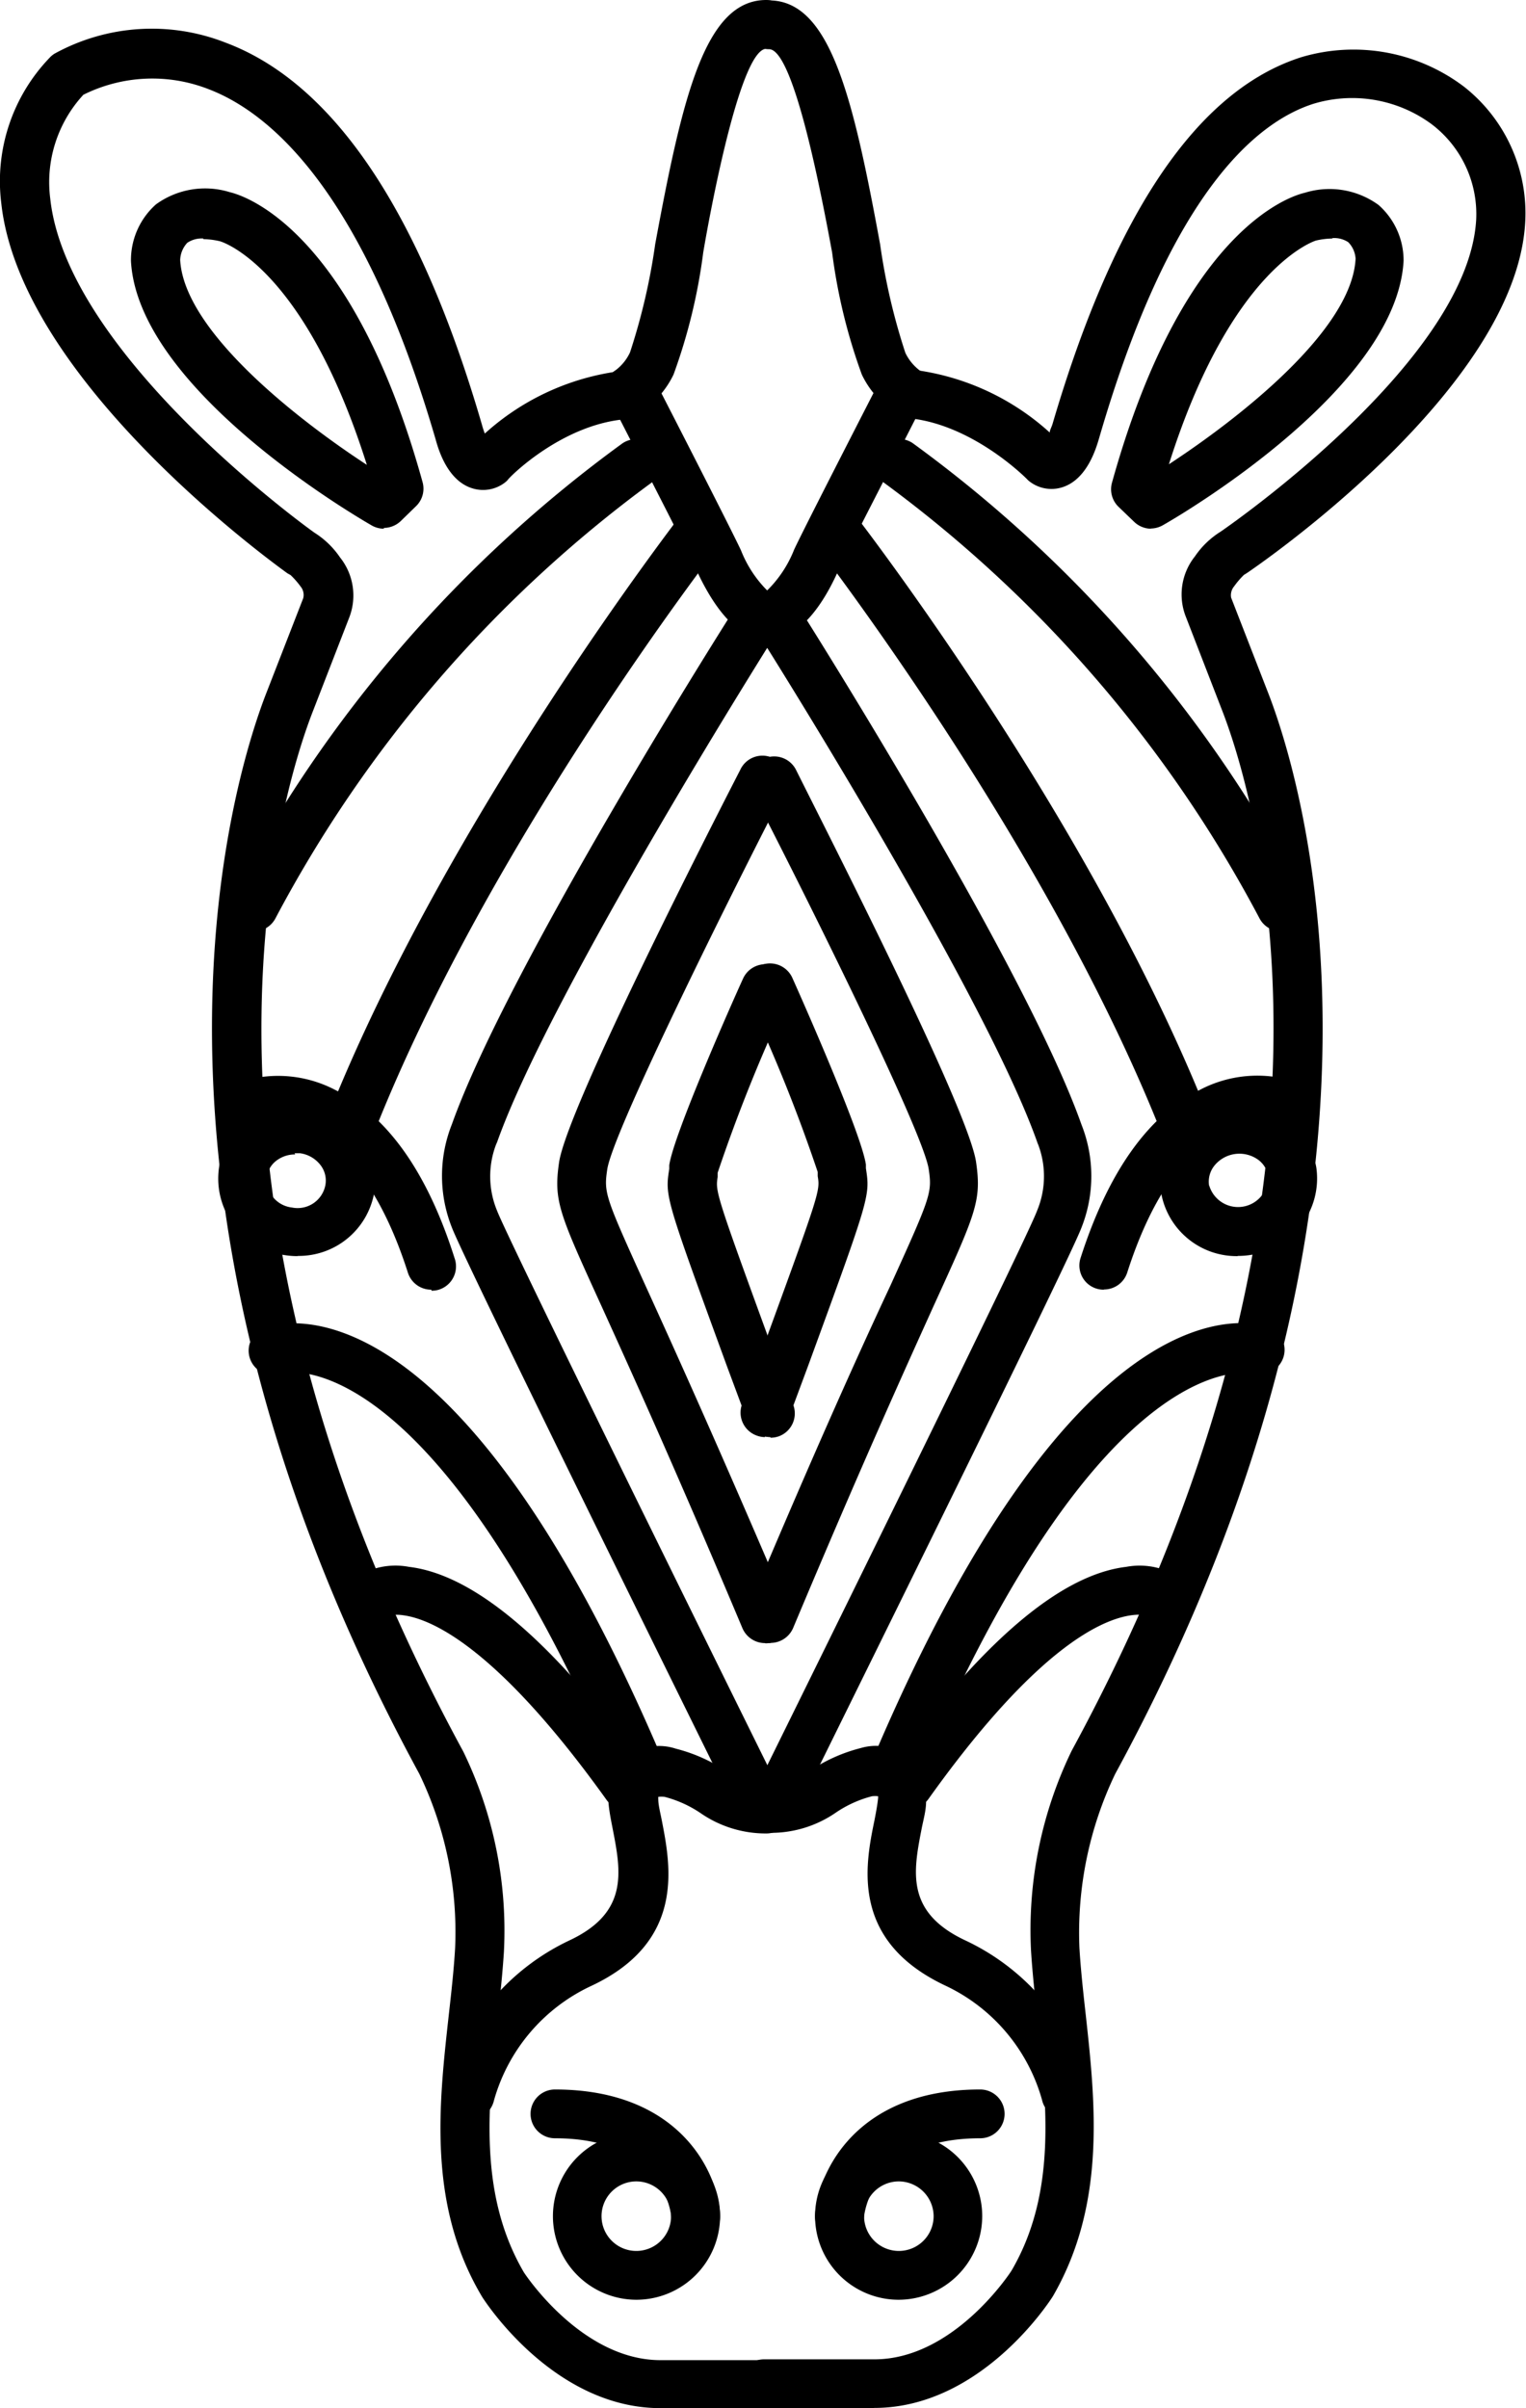
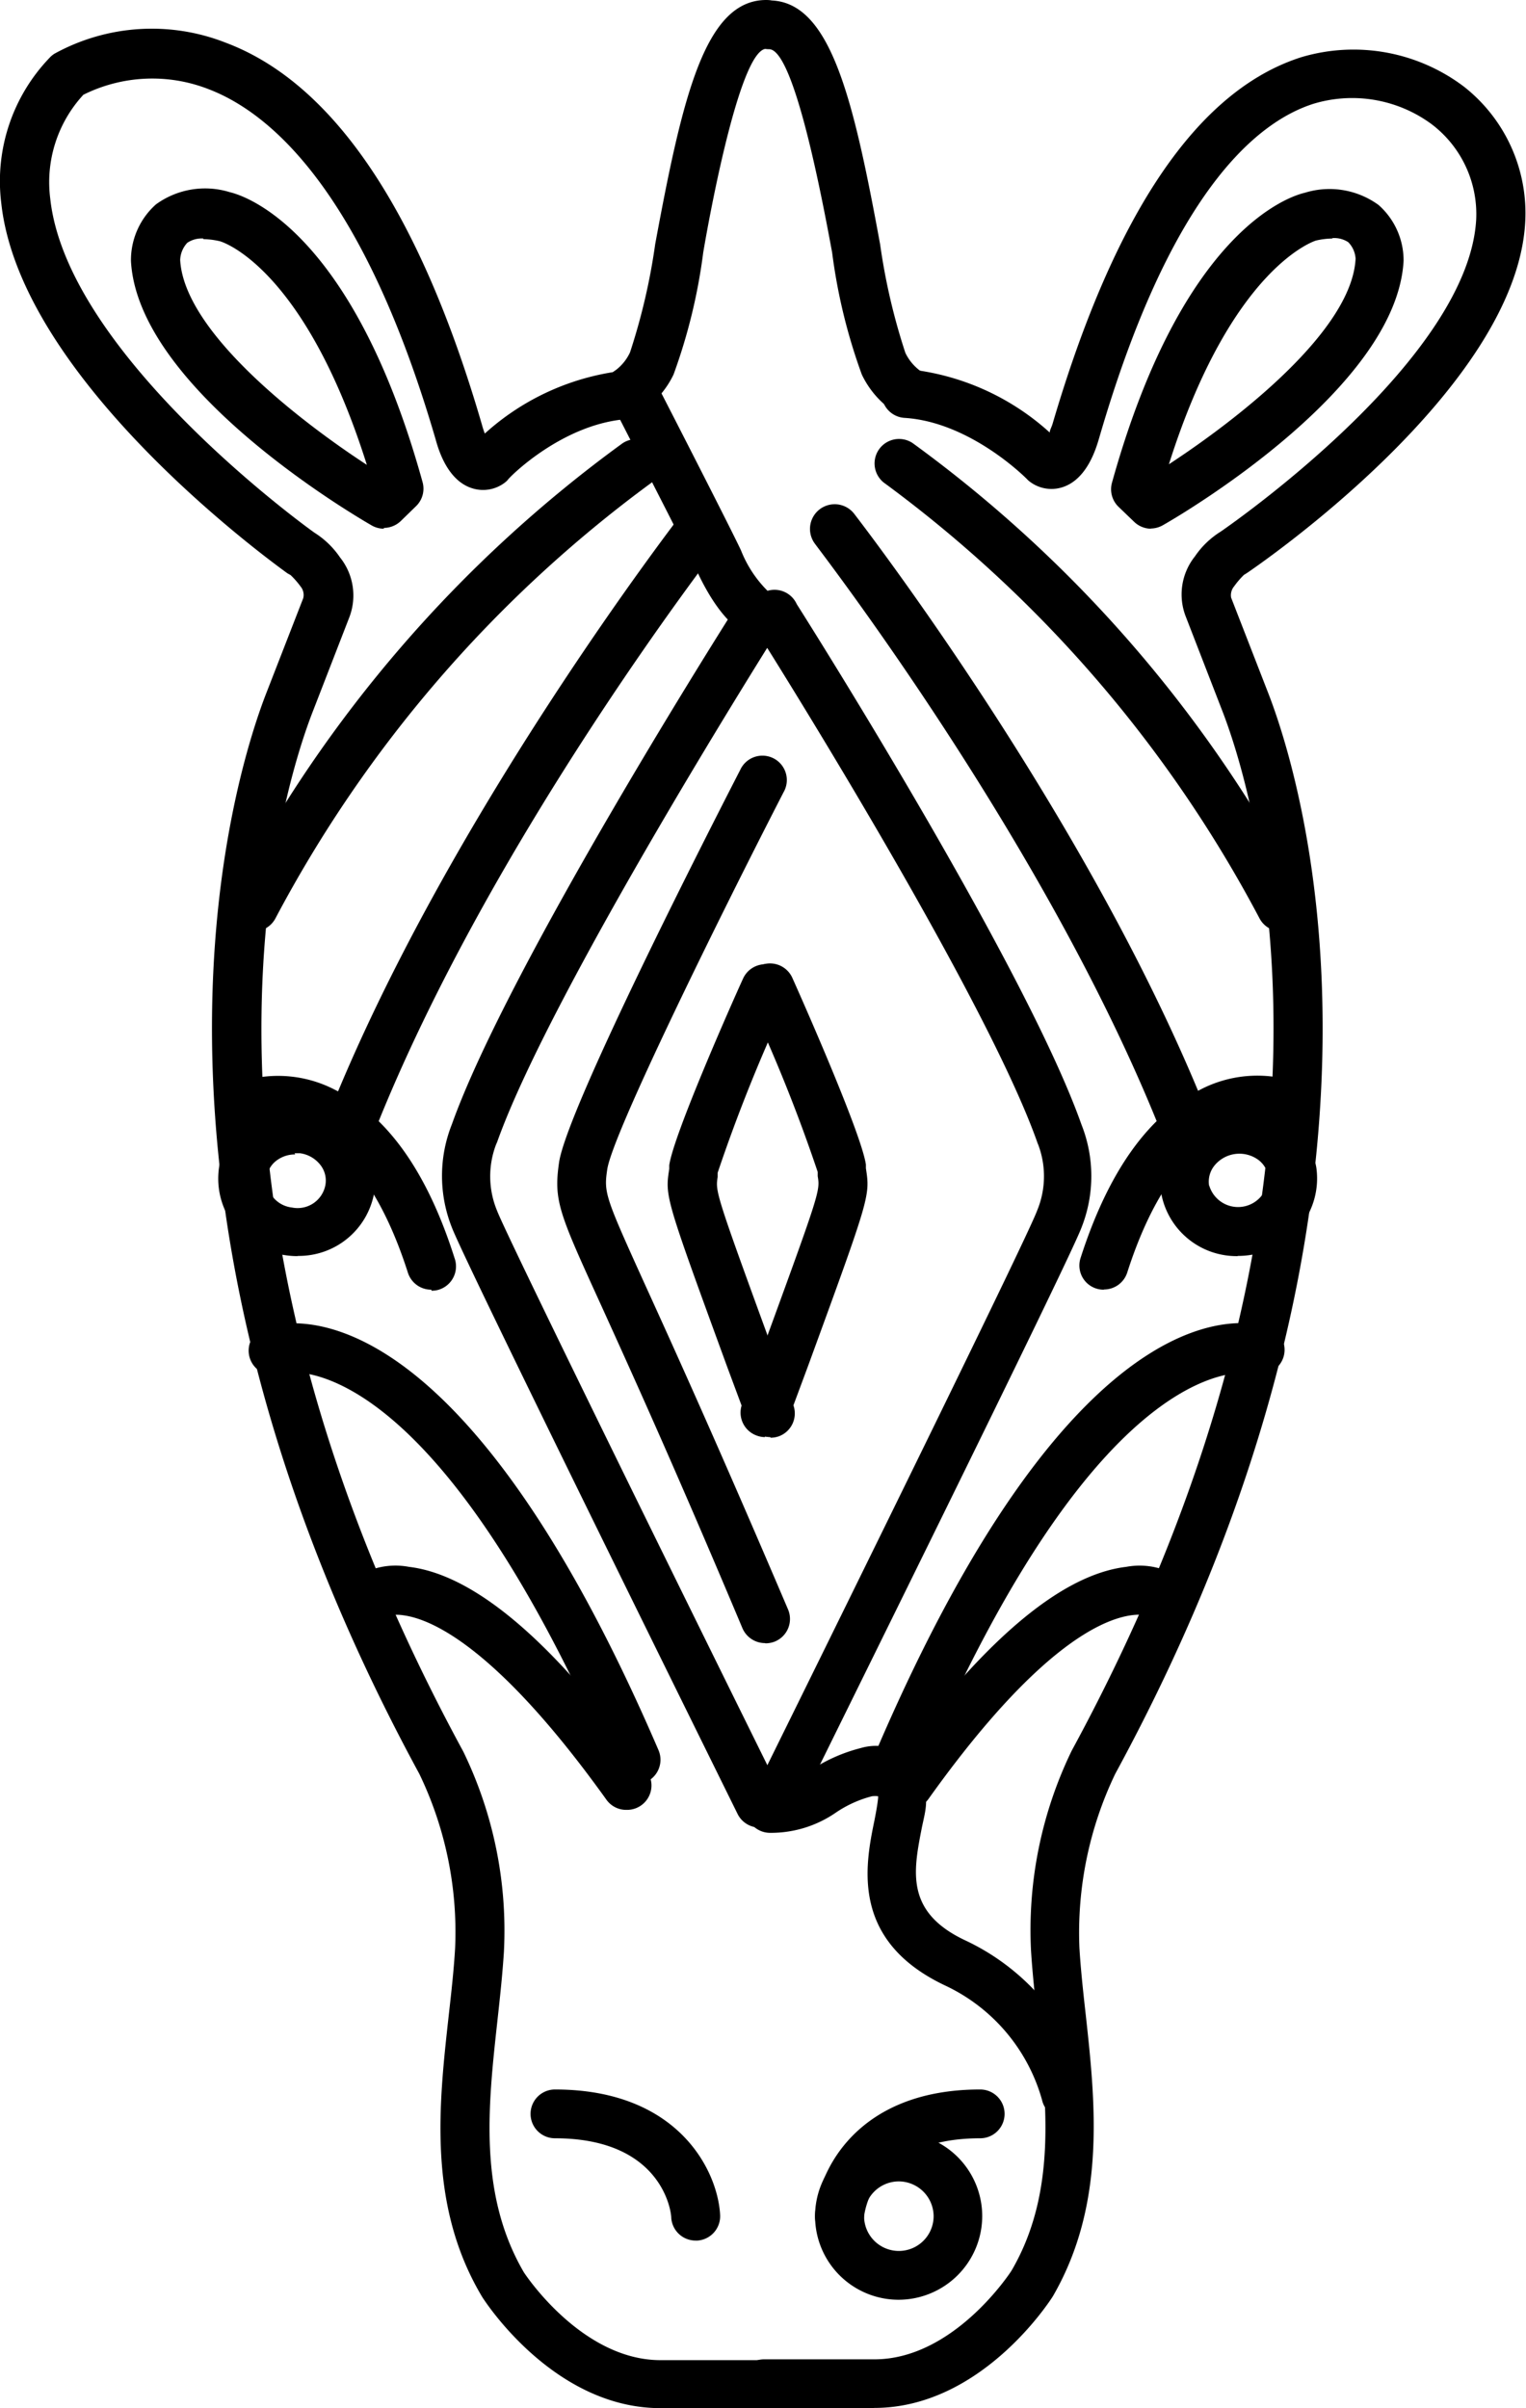
<svg xmlns="http://www.w3.org/2000/svg" viewBox="0 0 75.04 118.42">
  <defs>
    <style>.cls-1{fill:none;}.cls-2{clip-path:url(#clip-path);}</style>
    <clipPath id="clip-path" transform="translate(0 -0.58)">
      <rect class="cls-1" y="0.2" width="75.84" height="119.76" />
    </clipPath>
  </defs>
  <title>Ресурс 54</title>
  <g id="Слой_2" data-name="Слой 2">
    <g id="Слой_1-2" data-name="Слой 1">
-       <path d="M31.3,113.67a4.11,4.11,0,1,1,4.11-4.11,4.12,4.12,0,0,1-4.11,4.11Zm0-5.82A1.71,1.71,0,1,0,33,109.56a1.71,1.71,0,0,0-1.71-1.71Zm0,0" transform="translate(0 -0.58)" />
      <path d="M34.21,110.76a1.2,1.2,0,0,1-1.2-1.1c0-.41-.52-3.93-5.72-3.93a1.2,1.2,0,0,1,0-2.4c6.07,0,8,4,8.12,6.15a1.2,1.2,0,0,1-1.11,1.28Zm0,0" transform="translate(0 -0.58)" />
      <path d="M21.21,64a1.2,1.2,0,0,1-1.15-.83c-1.13-3.54-2.73-5.9-4.63-6.84A3.86,3.86,0,0,0,12.76,56a1.2,1.2,0,1,1-.82-2.26,6.06,6.06,0,0,1,4.55.44c2.53,1.25,4.51,4,5.86,8.26A1.2,1.2,0,0,1,21.58,64a1.17,1.17,0,0,1-.36.05Zm0,0" transform="translate(0 -0.58)" />
      <g class="cls-2">
        <path d="M14.63,62.35A4,4,0,0,1,14,62.3,3.8,3.8,0,0,1,10.77,58a3.62,3.62,0,0,1,1.57-2.43,4,4,0,0,1,5.35.87,3.62,3.62,0,0,1,.71,2.8,3.77,3.77,0,0,1-3.76,3.1Zm-.11-5a1.49,1.49,0,0,0-.85.25,1.24,1.24,0,0,0-.55.83,1.4,1.4,0,0,0,1.24,1.53A1.39,1.39,0,0,0,16,58.86a1.24,1.24,0,0,0-.25-1,1.53,1.53,0,0,0-1-.57l-.27,0Zm0,0" transform="translate(0 -0.58)" />
        <path d="M37.93,119H32.48c-5.25,0-8.63-5.25-8.77-5.47C21,109,21.59,104,22.07,99.65c.13-1.15.25-2.23.31-3.28a17.91,17.91,0,0,0-1.76-8.56c-15.68-28.87-9-49.39-7.5-53.21L14.91,30a.65.65,0,0,0-.13-.58,4.06,4.06,0,0,0-.49-.56l-.16-.09C13.6,28.38,1,19.35.06,10.55A8.76,8.76,0,0,1,2.43,3.43a1.16,1.16,0,0,1,.25-.21,9.93,9.93,0,0,1,8.42-.54c5.33,2,9.57,8.36,12.6,18.79a4.51,4.51,0,0,0,.14.43,12.24,12.24,0,0,1,7-3.11,1.2,1.2,0,1,1,.13,2.39c-3.29.17-6,2.94-6,3l-.08.08a1.76,1.76,0,0,1-1.64.34c-1.24-.36-1.69-1.91-1.83-2.42-3.5-12-8-16-11.15-17.21a7.6,7.6,0,0,0-6.17.27,6.34,6.34,0,0,0-1.63,5.1c.79,7.39,11.86,15.63,13,16.44a4.26,4.26,0,0,1,1.25,1.21,3,3,0,0,1,.46,2.94l-1.78,4.59c-1.43,3.64-7.8,23.25,7.38,51.19a20.15,20.15,0,0,1,2,9.84c-.07,1.11-.19,2.22-.32,3.4-.46,4.19-.94,8.53,1.3,12.37,0,0,2.8,4.32,6.72,4.32h5.45a1.2,1.2,0,1,1,0,2.4Zm0,0" transform="translate(0 -0.58)" />
      </g>
-       <path d="M23.08,104.78a1.21,1.21,0,0,1-1.18-1.45A11.3,11.3,0,0,1,28,96c2.92-1.37,2.54-3.37,2.13-5.48-.09-.46-.18-.91-.21-1.32A2.74,2.74,0,0,1,30.79,87a2.62,2.62,0,0,1,2.44-.43,8,8,0,0,1,2.46,1.09,3.31,3.31,0,0,0,2,.68,1.2,1.2,0,1,1,0,2.4,5.63,5.63,0,0,1-3.24-1,5.71,5.71,0,0,0-1.77-.8,1.35,1.35,0,0,0-.31,0,1.06,1.06,0,0,0,0,.12c0,.28.1.66.18,1.07.43,2.22,1.15,5.93-3.46,8.1a8.85,8.85,0,0,0-4.8,5.64,1.21,1.21,0,0,1-1.17.94Zm0,0" transform="translate(0 -0.58)" />
      <path d="M37.35,90.45a1.2,1.2,0,0,1-1.08-.67C34.9,87,22.82,62.55,22.22,60.94a6.87,6.87,0,0,1,0-5.07C25,48.07,35.81,31,36.27,30.29a1.2,1.2,0,1,1,2,1.28c-.11.18-11.14,17.63-13.82,25.16l-.06.14a4.4,4.4,0,0,0,.05,3.24c.42,1.13,8.57,17.72,13.95,28.6a1.2,1.2,0,0,1-.54,1.61,1.18,1.18,0,0,1-.53.13Zm0,0" transform="translate(0 -0.58)" />
      <path d="M31.28,88.31a1.2,1.2,0,0,1-1.1-.73C21,66.28,13.95,68.08,13.88,68.11a1.2,1.2,0,1,1-.8-2.26c.92-.32,9.28-2.5,19.3,20.79a1.2,1.2,0,0,1-.63,1.58,1.17,1.17,0,0,1-.47.1Zm0,0" transform="translate(0 -0.58)" />
      <path d="M30.82,89.58a1.19,1.19,0,0,1-1-.5c-5.36-7.48-8.59-8.89-10-9.07a2,2,0,0,0-.94.08,1.2,1.2,0,0,1-1.56-1.82,3.57,3.57,0,0,1,2.79-.64c3.27.39,7.21,3.77,11.7,10.05a1.2,1.2,0,0,1-1,1.9Zm0,0" transform="translate(0 -0.58)" />
      <path d="M37.88,71.25a1.21,1.21,0,0,1-1.13-.79l-1-2.69c-3.05-8.35-3.05-8.35-2.84-9.71l0-.18c.21-1.49,3.05-7.91,3.63-9.18a1.2,1.2,0,1,1,2.19,1,79.77,79.77,0,0,0-3.44,8.55l0,.21c-.11.72-.12.75,2.72,8.52l1,2.69a1.2,1.2,0,0,1-.71,1.54,1.25,1.25,0,0,1-.41.07Zm0,0" transform="translate(0 -0.58)" />
      <path d="M37.61,81.38a1.21,1.21,0,0,1-1.1-.73c-3.41-8.11-5.62-12.95-6.93-15.84-2.09-4.58-2.36-5.17-2.09-7.06.38-2.64,7.49-16.55,8.91-19.31a1.2,1.2,0,1,1,2.13,1.1c-3.22,6.26-8.42,16.82-8.67,18.55-.17,1.16-.11,1.32,1.89,5.73,1.32,2.9,3.53,7.76,7,15.9a1.2,1.2,0,0,1-.64,1.58,1.24,1.24,0,0,1-.47.09Zm0,0" transform="translate(0 -0.58)" />
      <path d="M17.28,57a1.23,1.23,0,0,1-.44-.08,1.2,1.2,0,0,1-.67-1.56C22,40.74,33.42,26,33.53,25.84a1.2,1.2,0,0,1,1.89,1.48c-.11.14-11.36,14.64-17,28.9a1.2,1.2,0,0,1-1.12.76Zm0,0" transform="translate(0 -0.58)" />
      <path d="M12.48,46.38a1.2,1.2,0,0,1-1.07-1.75,64.47,64.47,0,0,1,19.2-22.25,1.2,1.2,0,0,1,1.34,2A63.22,63.22,0,0,0,13.55,45.73a1.2,1.2,0,0,1-1.07.65Zm0,0" transform="translate(0 -0.58)" />
      <path d="M18.88,26.58a1.22,1.22,0,0,1-.6-.16c-1.18-.68-11.5-6.82-11.84-13a3.67,3.67,0,0,1,1.23-2.79,4.11,4.11,0,0,1,3.63-.6c.6.14,6,1.68,9.48,14.26a1.2,1.2,0,0,1-.32,1.18l-.75.73a1.21,1.21,0,0,1-.84.34ZM10,12.31a1.26,1.26,0,0,0-.79.21,1.3,1.3,0,0,0-.35.85c.2,3.5,5.78,7.85,9.18,10.07-3.1-9.83-7.2-11-7.24-11a3.74,3.74,0,0,0-.8-.1Zm0,0" transform="translate(0 -0.58)" />
      <path d="M30.91,21a1.2,1.2,0,0,1-.63-2.22,2.32,2.32,0,0,0,.7-.87,30.7,30.7,0,0,0,1.24-5.33c1.34-7.24,2.45-12,5.46-12a1.2,1.2,0,1,1,0,2.4C36.44,3,35,10.52,34.58,13a27.71,27.71,0,0,1-1.46,6,4.55,4.55,0,0,1-1.6,1.83,1.2,1.2,0,0,1-.61.16Zm0,0" transform="translate(0 -0.58)" />
      <path d="M37.64,32c-1.5,0-2.66-1.81-3.37-3.34-.47-1-4.19-8.24-4.22-8.31a1.2,1.2,0,1,1,2.13-1.1c.16.3,3.77,7.34,4.26,8.4a5.81,5.81,0,0,0,1.32,2A1.2,1.2,0,0,1,37.64,32Zm0,0" transform="translate(0 -0.58)" />
      <path d="M44.19,113.67a4.11,4.11,0,1,1,4.11-4.11,4.12,4.12,0,0,1-4.11,4.11Zm0-5.82a1.71,1.71,0,1,0,1.72,1.71,1.72,1.72,0,0,0-1.72-1.71Zm0,0" transform="translate(0 -0.58)" />
      <path d="M41.28,110.76h-.09a1.2,1.2,0,0,1-1.11-1.28c.16-2.13,2.05-6.15,8.12-6.15a1.2,1.2,0,0,1,0,2.4c-5.37,0-5.71,3.77-5.72,3.93a1.2,1.2,0,0,1-1.2,1.11Zm0,0" transform="translate(0 -0.58)" />
      <path d="M54.28,64a1.19,1.19,0,0,1-1.14-1.57c1.36-4.23,3.33-7,5.87-8.26a6.07,6.07,0,0,1,4.56-.44A1.2,1.2,0,0,1,62.75,56a3.82,3.82,0,0,0-2.75.36c-1.87.95-3.45,3.3-4.57,6.8a1.2,1.2,0,0,1-1.14.83Zm0,0" transform="translate(0 -0.58)" />
      <path d="M60.86,62.35a3.77,3.77,0,0,1-3.76-3.1,3.63,3.63,0,0,1,.71-2.8,4,4,0,0,1,5.35-.87A3.62,3.62,0,0,1,64.73,58a3.8,3.8,0,0,1-3.22,4.29,4,4,0,0,1-.65.05Zm-1.4-3.48a1.48,1.48,0,0,0,2.9-.47,1.24,1.24,0,0,0-.55-.83,1.58,1.58,0,0,0-2.1.34,1.26,1.26,0,0,0-.25,1Zm0,0" transform="translate(0 -0.58)" />
      <path d="M43,119H37.57a1.2,1.2,0,1,1,0-2.4H43c3.92,0,6.71-4.31,6.74-4.36,2.22-3.8,1.74-8.14,1.28-12.33-.13-1.18-.25-2.3-.32-3.4a20.21,20.21,0,0,1,2-9.84c15.18-27.95,8.81-47.55,7.38-51.2l-1.79-4.62a3,3,0,0,1,.47-2.91,4.24,4.24,0,0,1,1.27-1.22c1.1-.76,12.18-8.62,12.56-15.34a5.55,5.55,0,0,0-2.2-4.7,6.58,6.58,0,0,0-5.79-1c-2.9.92-7.09,4.52-10.55,16.44-.15.51-.6,2.06-1.84,2.43a1.76,1.76,0,0,1-1.64-.34l-.08-.08s-2.74-2.79-6-3a1.2,1.2,0,0,1,.13-2.4,12.25,12.25,0,0,1,7,3.12c0-.12.09-.26.14-.43C54.82,11,58.92,5,64,3.39a9,9,0,0,1,8,1.46A7.91,7.91,0,0,1,75,11.52c-.46,8.21-13.15,16.88-13.7,17.25l-.13.08a4.15,4.15,0,0,0-.48.56.68.68,0,0,0-.15.56l1.8,4.63c1.5,3.82,8.19,24.34-7.5,53.21a18.06,18.06,0,0,0-1.76,8.56c.06,1,.18,2.13.31,3.28.48,4.37,1,9.32-1.61,13.84-.16.26-3.54,5.5-8.79,5.5Zm0,0" transform="translate(0 -0.58)" />
      <path d="M52.41,104.78a1.2,1.2,0,0,1-1.17-.94,8.85,8.85,0,0,0-4.8-5.64C41.83,96,42.54,92.32,43,90.1c.08-.41.15-.79.18-1.1a.79.79,0,0,0,0-.09,1.31,1.31,0,0,0-.3,0,5.67,5.67,0,0,0-1.77.8,5.62,5.62,0,0,1-3.24,1,1.2,1.2,0,1,1,0-2.4,3.3,3.3,0,0,0,2-.68,8,8,0,0,1,2.46-1.09A2.62,2.62,0,0,1,44.7,87a2.74,2.74,0,0,1,.84,2.16c0,.45-.13.89-.22,1.35-.41,2.11-.79,4.1,2.13,5.48a11.3,11.3,0,0,1,6.13,7.3,1.2,1.2,0,0,1-.92,1.42l-.25,0Zm0,0" transform="translate(0 -0.58)" />
      <path d="M38.15,90.45a1.18,1.18,0,0,1-.53-.13,1.2,1.2,0,0,1-.54-1.61C42.45,77.83,50.6,61.24,51,60.11a4.4,4.4,0,0,0,.05-3.25.88.88,0,0,1-.05-.13c-2.68-7.54-13.71-25-13.82-25.16a1.2,1.2,0,1,1,2-1.28c.46.72,11.24,17.78,14,25.59a6.87,6.87,0,0,1,0,5.07c-.59,1.61-12.67,26-14.05,28.83a1.2,1.2,0,0,1-1.08.67Zm0,0" transform="translate(0 -0.58)" />
      <path d="M44.21,88.31a1.2,1.2,0,0,1-1.1-1.68c10-23.29,18.38-21.11,19.3-20.79a1.2,1.2,0,0,1-.77,2.27c-.19,0-7.26-1.61-16.33,19.47a1.2,1.2,0,0,1-1.1.73Zm0,0" transform="translate(0 -0.58)" />
      <path d="M44.68,89.58a1.2,1.2,0,0,1-1-1.9c4.5-6.28,8.43-9.66,11.7-10.05a3.59,3.59,0,0,1,2.79.64l-1.56,1.82.05,0s-3.36-1.76-11,8.95a1.2,1.2,0,0,1-1,.5Zm0,0" transform="translate(0 -0.58)" />
      <path d="M37.61,71.25a1.17,1.17,0,0,1-.41-.08,1.2,1.2,0,0,1-.71-1.54l1-2.69c2.84-7.77,2.84-7.8,2.72-8.52l0-.21a79.08,79.08,0,0,0-3.44-8.55,1.2,1.2,0,0,1,2.19-1c.57,1.27,3.41,7.7,3.62,9.19l0,.18c.21,1.36.21,1.36-2.84,9.71l-1,2.69a1.2,1.2,0,0,1-1.13.79Zm0,0" transform="translate(0 -0.58)" />
-       <path d="M37.88,81.38a1.24,1.24,0,0,1-.46-.09,1.2,1.2,0,0,1-.64-1.58c3.43-8.14,5.64-13,7-15.9,2-4.41,2.06-4.57,1.89-5.73-.25-1.73-5.45-12.3-8.67-18.55a1.2,1.2,0,0,1,2.14-1.1C40.51,41.19,47.63,55.1,48,57.74c.27,1.89,0,2.48-2.09,7.06C44.6,67.7,42.4,72.54,39,80.64a1.21,1.21,0,0,1-1.11.73Zm0,0" transform="translate(0 -0.58)" />
      <path d="M58.21,57a1.2,1.2,0,0,1-1.12-.76c-5.67-14.27-16.92-28.76-17-28.9A1.2,1.2,0,0,1,42,25.84c.11.15,11.57,14.91,17.37,29.5a1.2,1.2,0,0,1-.67,1.56,1.23,1.23,0,0,1-.44.08Zm0,0" transform="translate(0 -0.58)" />
      <path d="M63,46.38a1.2,1.2,0,0,1-1.07-.65A63.22,63.22,0,0,0,43.54,24.37a1.2,1.2,0,0,1,1.34-2,64.47,64.47,0,0,1,19.2,22.25A1.2,1.2,0,0,1,63,46.38Zm0,0" transform="translate(0 -0.58)" />
      <path d="M56.61,26.58a1.21,1.21,0,0,1-.84-.34L55,25.5a1.2,1.2,0,0,1-.32-1.18c3.5-12.58,8.87-14.12,9.48-14.26a4.1,4.1,0,0,1,3.63.6,3.64,3.64,0,0,1,1.23,2.75c-.34,6.19-10.66,12.33-11.84,13a1.23,1.23,0,0,1-.6.16Zm8.9-14.27a3.71,3.71,0,0,0-.8.1s-4.14,1.23-7.23,11c3.39-2.22,9-6.57,9.18-10.11a1.27,1.27,0,0,0-.36-.81,1.25,1.25,0,0,0-.78-.2Zm0,0" transform="translate(0 -0.58)" />
      <path d="M44.58,21a1.2,1.2,0,0,1-.6-.16A4.55,4.55,0,0,1,42.38,19a27.71,27.71,0,0,1-1.46-6c-.46-2.48-1.86-10-3.1-10a1.2,1.2,0,1,1,0-2.4c3,0,4.13,4.75,5.46,12a30.77,30.77,0,0,0,1.24,5.33,2.36,2.36,0,0,0,.71.87A1.21,1.21,0,0,1,44.58,21Zm0,0" transform="translate(0 -0.58)" />
-       <path d="M37.85,32a1.2,1.2,0,0,1-.12-2.39,5.79,5.79,0,0,0,1.32-2c.49-1.06,4.11-8.1,4.26-8.4a1.2,1.2,0,0,1,2.14,1.09c0,.07-3.75,7.3-4.22,8.32C40.52,30.23,39.35,32,37.85,32Zm0,0" transform="translate(0 -0.58)" />
    </g>
  </g>
</svg>